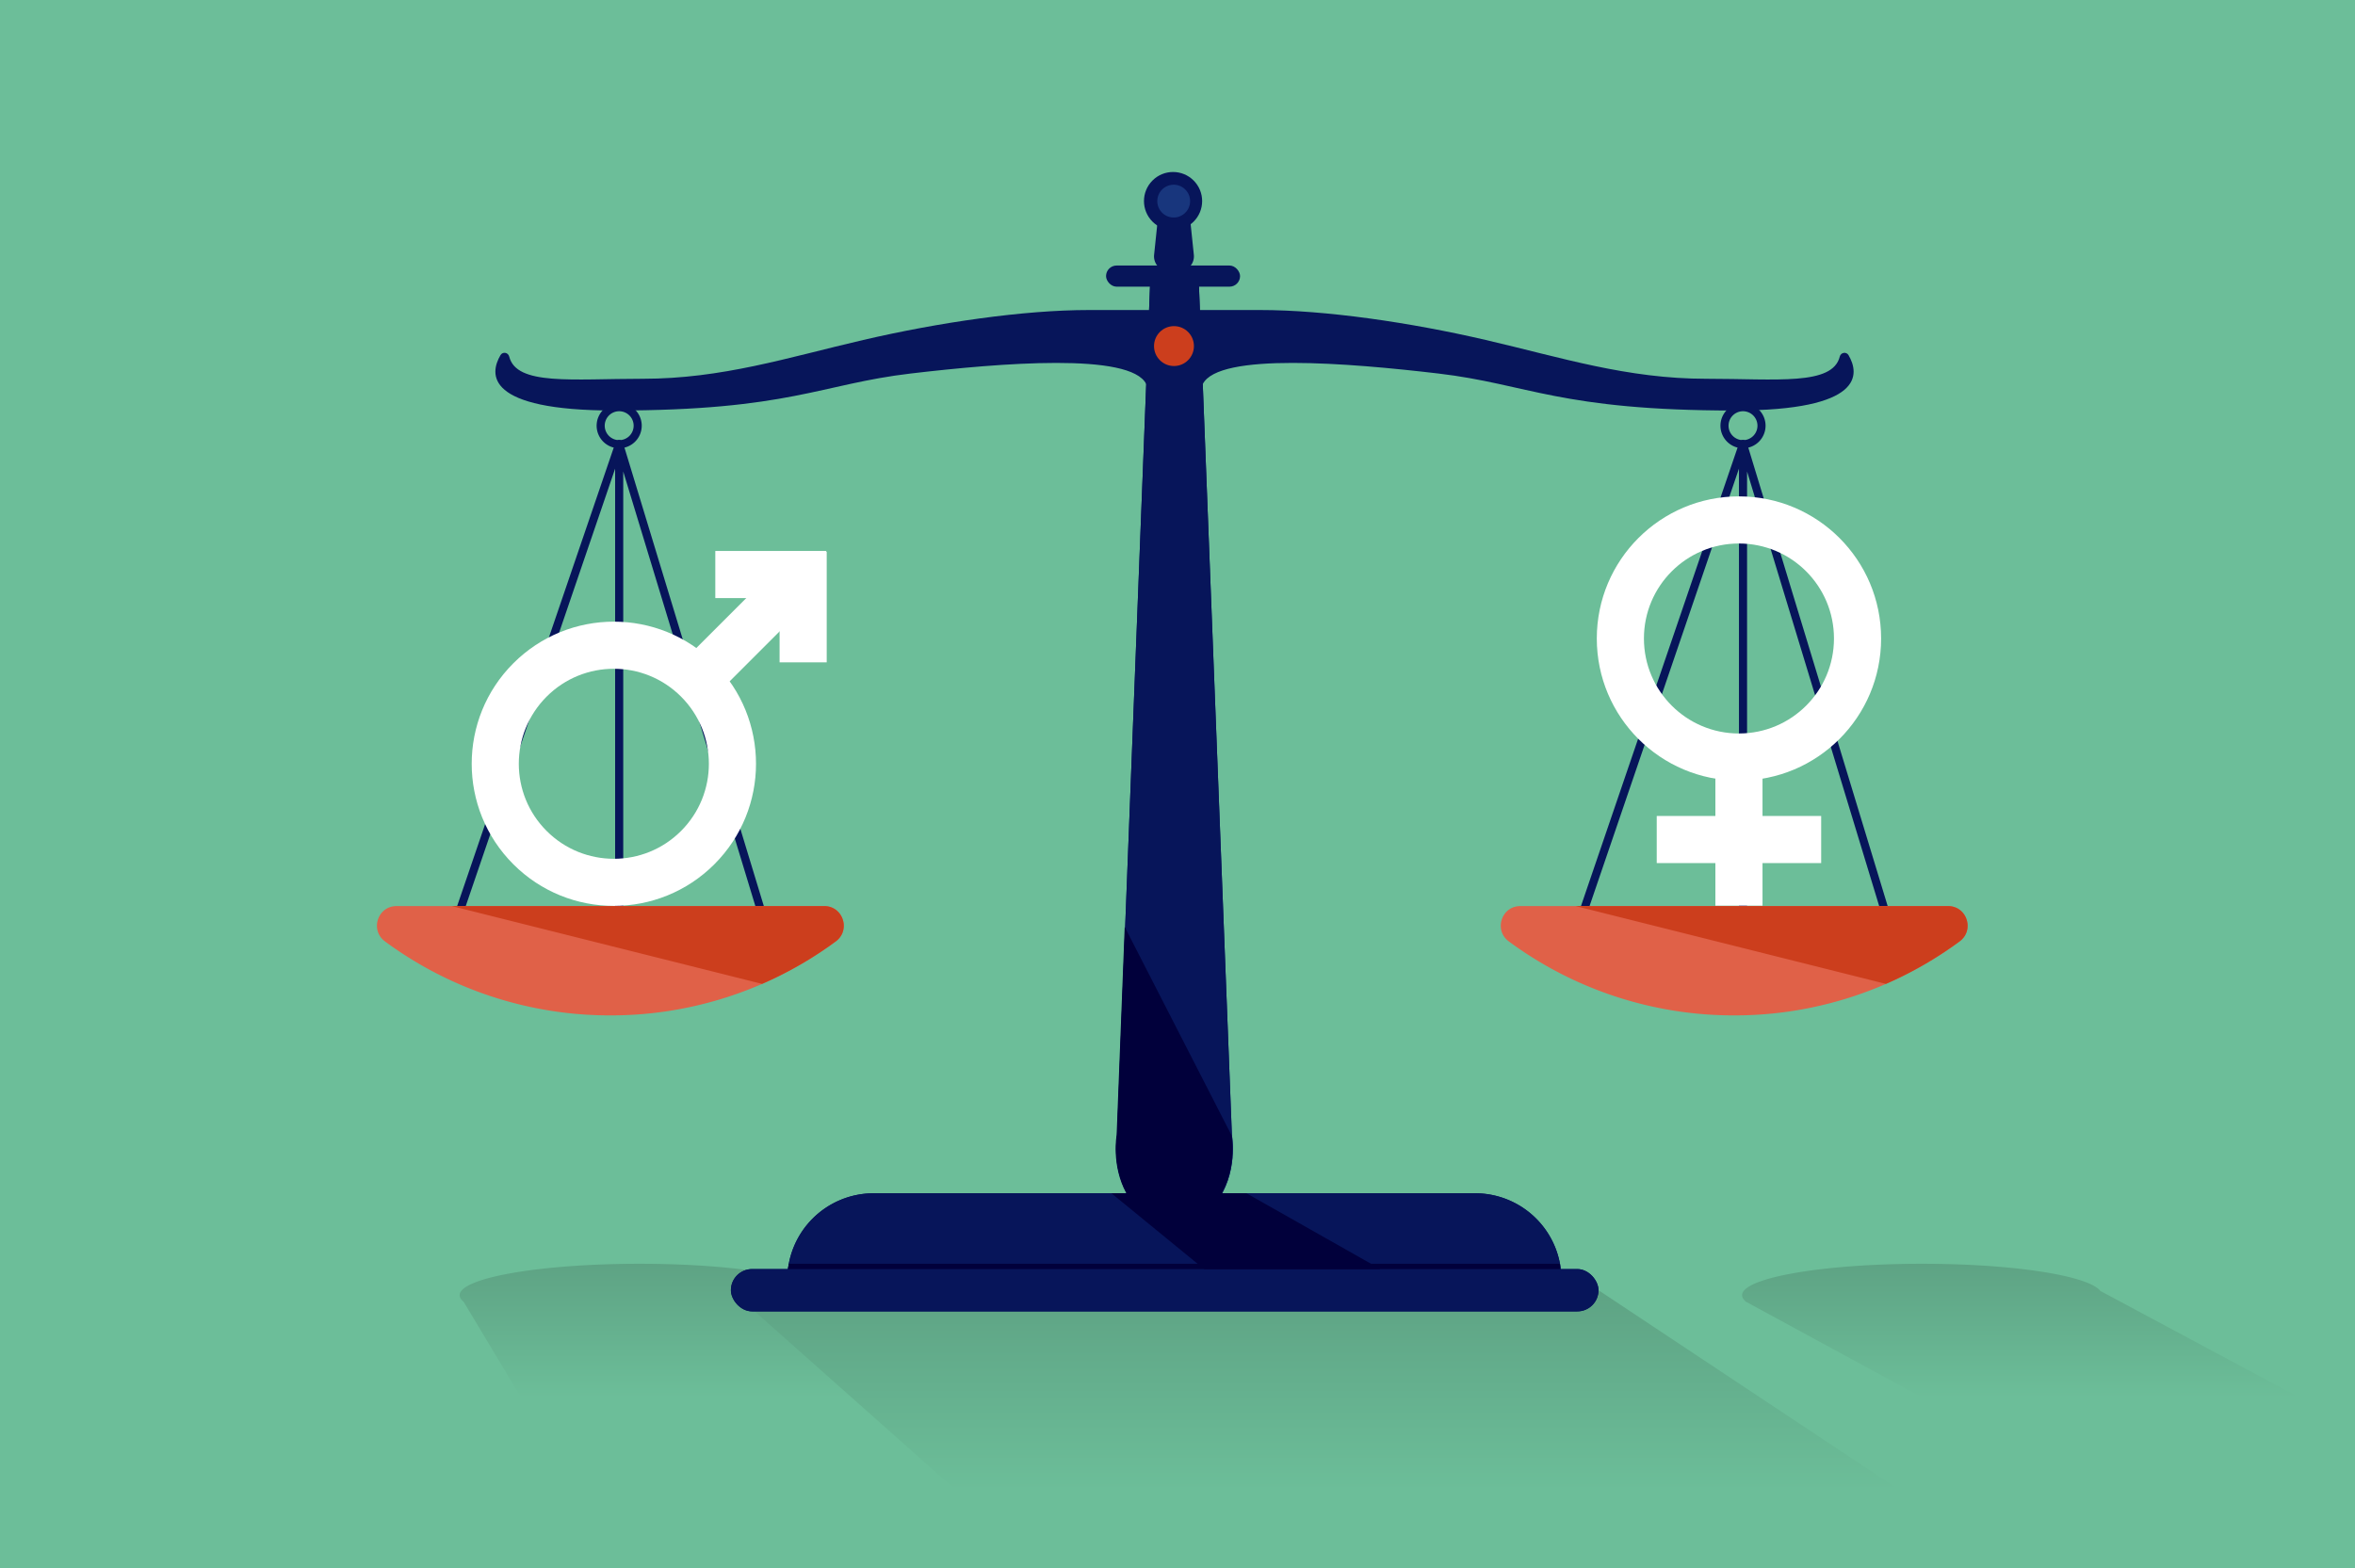
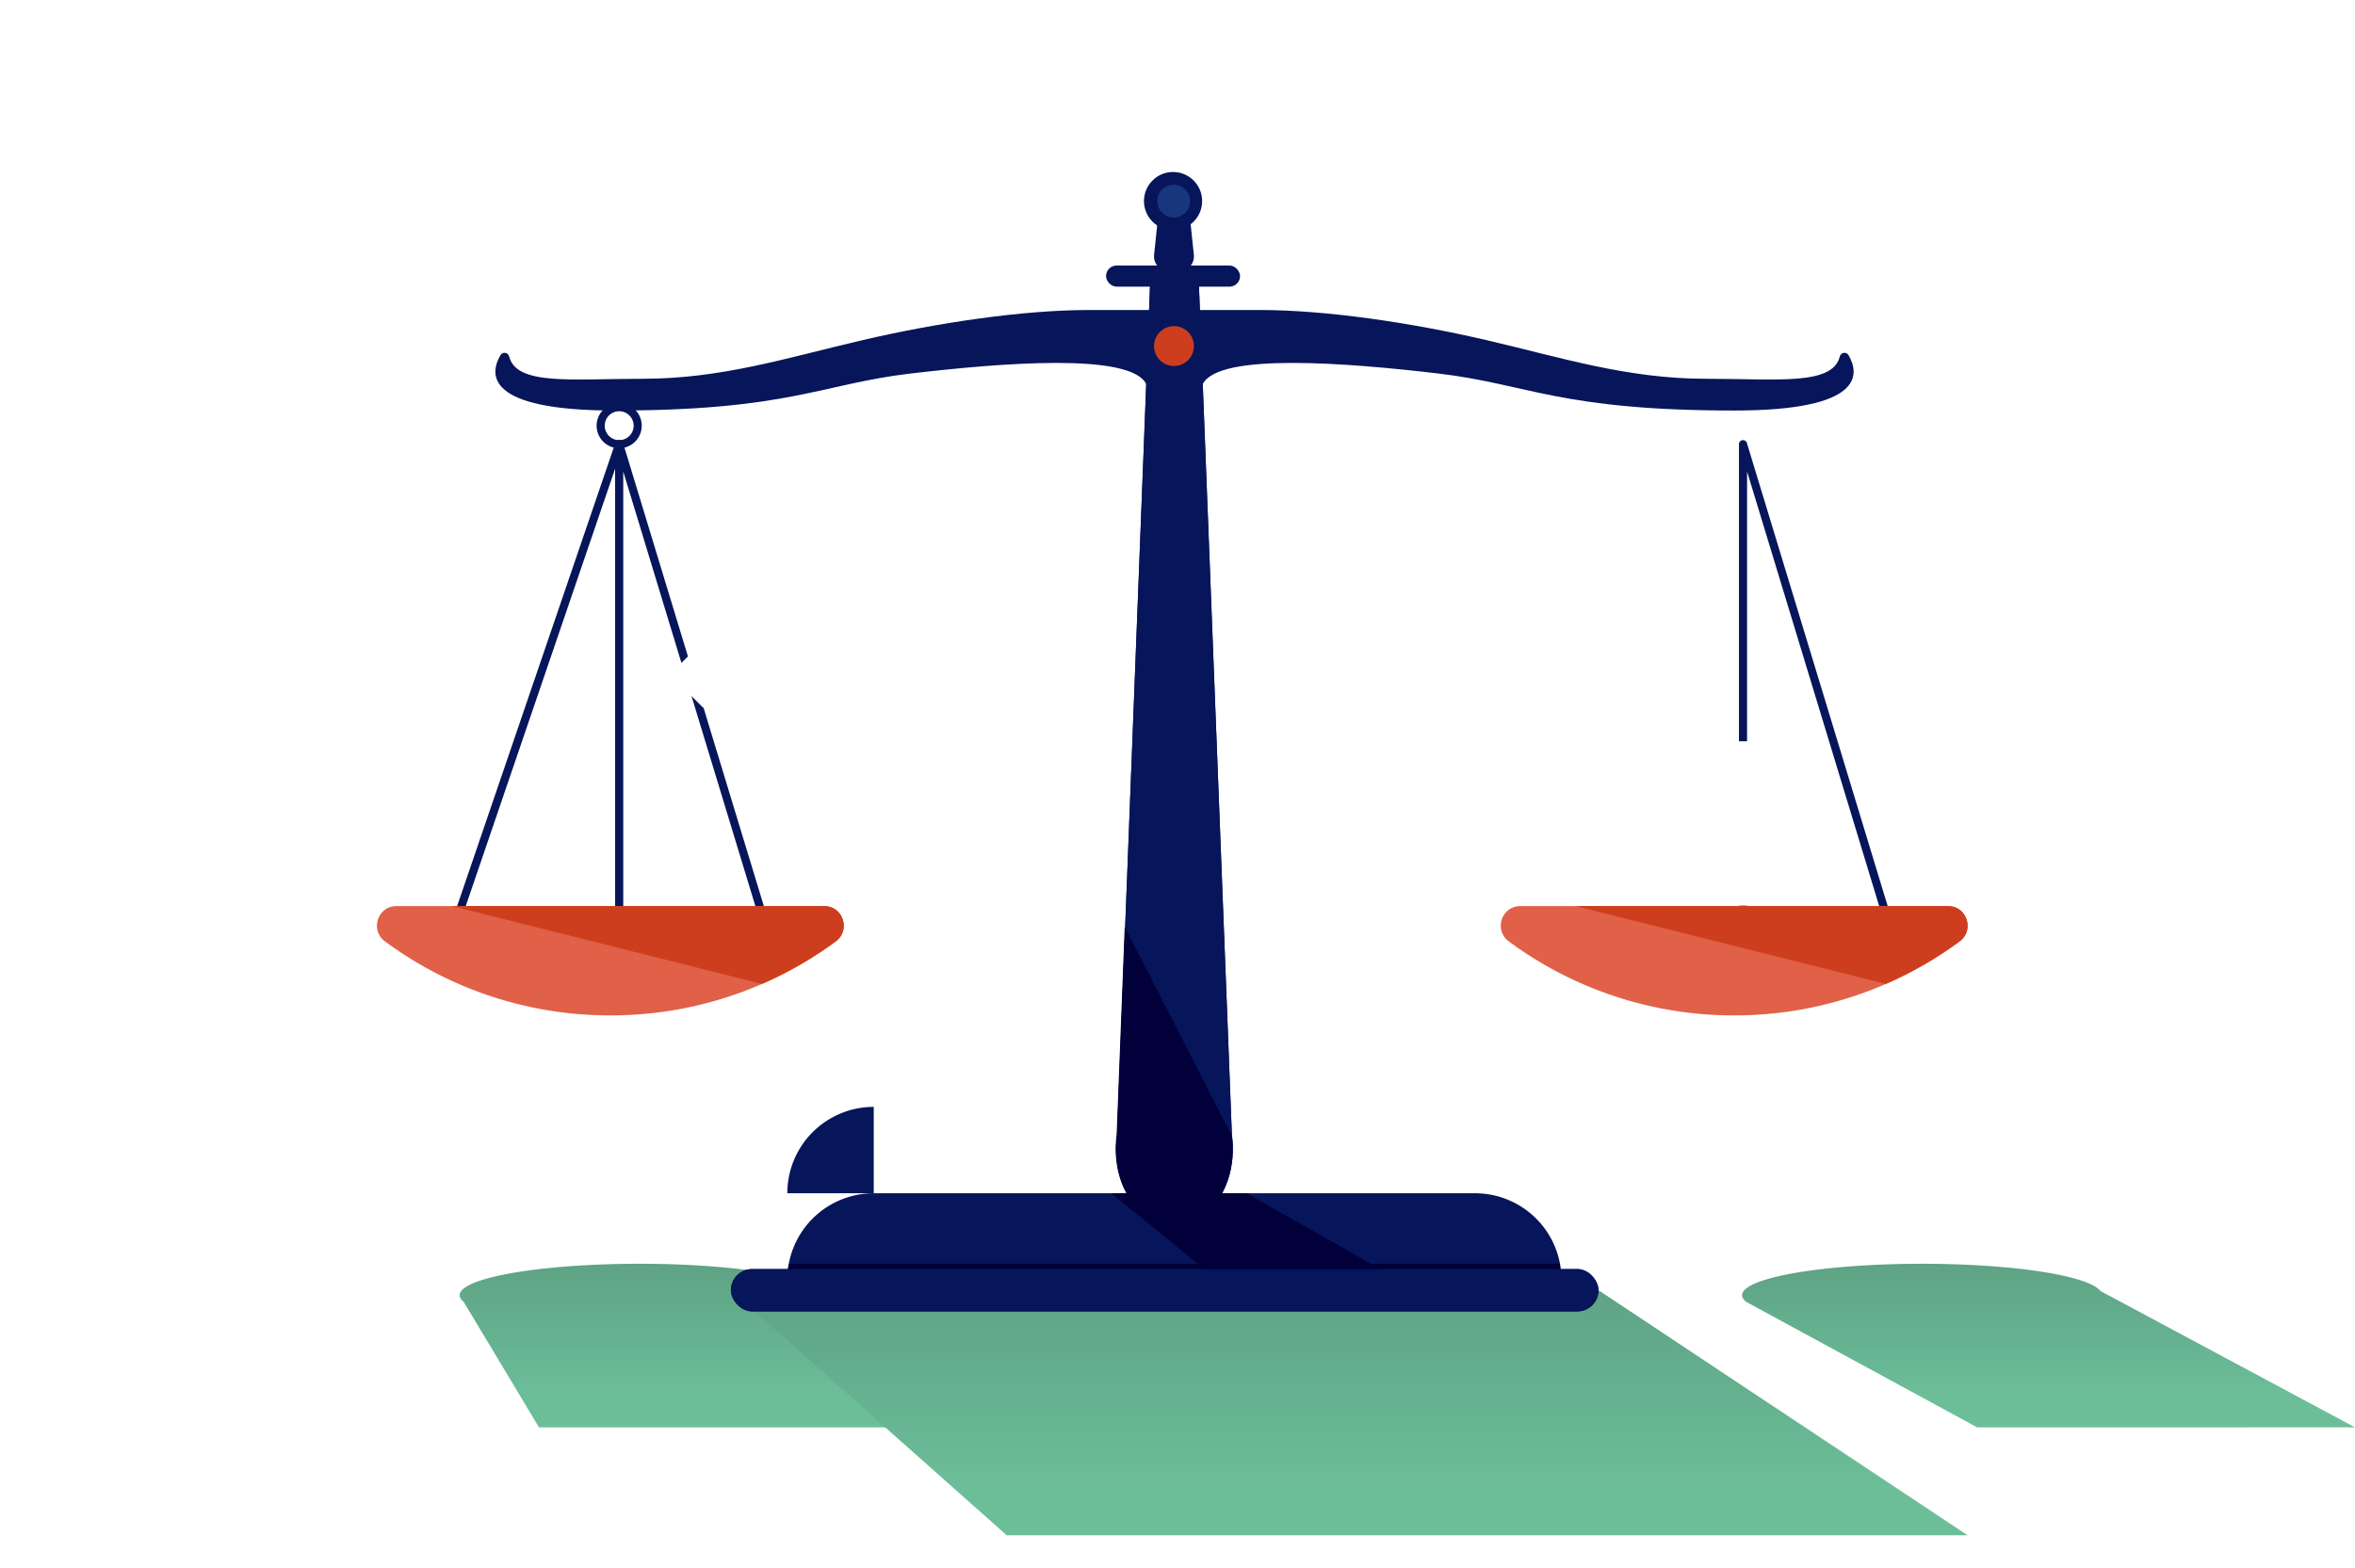
<svg xmlns="http://www.w3.org/2000/svg" xmlns:xlink="http://www.w3.org/1999/xlink" viewBox="0 0 5116.5 3408" width="5116.5" height="3408" x="0" y="0">
  <defs>
    <style>.cls-1{fill:#6cbe99;}.cls-2{fill:url(#New_Gradient_Swatch_1);}.cls-3{fill:url(#New_Gradient_Swatch_1-2);}.cls-4{fill:url(#New_Gradient_Swatch_1-3);}.cls-5{fill:#07155a;}.cls-6{fill:#e06148;}.cls-7{fill:#cc3e1d;}.cls-8{fill:#18367d;}.cls-9{fill:#01003b;}.cls-10{fill:#fff;}</style>
    <linearGradient id="New_Gradient_Swatch_1" x1="1664.4" y1="3101.89" x2="1664.4" y2="2746.42" gradientUnits="userSpaceOnUse">
      <stop offset="0.18" stop-color="#6cbe99" />
      <stop offset="1" stop-color="#5ea384" />
    </linearGradient>
    <linearGradient id="New_Gradient_Swatch_1-2" x1="2931.4" y1="3336.46" x2="2931.4" y2="2803.92" xlink:href="#New_Gradient_Swatch_1" />
    <linearGradient id="New_Gradient_Swatch_1-3" x1="4450.7" y1="3101.89" x2="4450.7" y2="2746.42" xlink:href="#New_Gradient_Swatch_1" />
  </defs>
  <g id="Layer_2" data-name="Layer 2">
    <g id="Scale">
-       <rect class="cls-1" width="5116.5" height="3408" />
      <path class="cls-2" d="M2330.2,3101.89,1777,2805.52a34.49,34.49,0,0,0-7-6.6l0,0h0c-40.82-30.09-195.65-52.47-380.42-52.47-215.92,0-390.95,30.57-390.95,68.27,0,4.93,3,9.74,8.69,14.37l163.64,272.83Z" />
      <polygon class="cls-3" points="3472.91 2803.92 4274.85 3336.46 2187.18 3336.46 1587.95 2803.92 3472.91 2803.92" />
      <path class="cls-4" d="M5116.5,3101.89l-553.21-296.37a34.68,34.68,0,0,0-7-6.6l0,0h0c-40.82-30.09-195.64-52.47-380.42-52.47-215.91,0-391,30.57-391,68.27,0,4.93,3,9.74,8.69,14.37l501.92,272.83Z" />
      <path class="cls-5" d="M1345.25,974.16a49,49,0,1,1,49-49A49.1,49.1,0,0,1,1345.25,974.16Zm0-80.45a31.41,31.41,0,1,0,31.41,31.4A31.44,31.44,0,0,0,1345.25,893.71Z" />
      <path class="cls-5" d="M1655.57,1995.18a8.82,8.82,0,0,1-8.43-6.26l-293.07-964.23v961.67a8.82,8.82,0,1,1-17.64,0v-1021a8.82,8.82,0,0,1,17.26-2.56L1664,1983.8a8.82,8.82,0,0,1-8.45,11.38Z" />
      <path class="cls-5" d="M996.61,1995.18a8.82,8.82,0,0,1-8.35-11.67l348.64-1021a8.82,8.82,0,0,1,16.7,5.7L1005,1989.21A8.83,8.83,0,0,1,996.61,1995.18Z" />
      <path class="cls-6" d="M1326.09,2206.67a822.17,822.17,0,0,0,489.66-160.76c33.07-24.38,16.07-76.79-25-76.79H861.45c-41.09,0-58.08,52.41-25,76.79A822.14,822.14,0,0,0,1326.09,2206.67Z" />
      <path class="cls-7" d="M1790.73,1969.12h-809l674,169.08a825.67,825.67,0,0,0,160-92.29C1848.82,2021.53,1831.82,1969.12,1790.73,1969.12Z" />
-       <path class="cls-5" d="M3786.89,974.16a49,49,0,1,1,49-49A49.1,49.1,0,0,1,3786.89,974.16Zm0-80.45a31.41,31.41,0,1,0,31.4,31.4A31.44,31.44,0,0,0,3786.89,893.71Z" />
      <path class="cls-5" d="M4097.21,1995.18a8.83,8.83,0,0,1-8.44-6.26l-293.06-964.23v961.67a8.82,8.82,0,0,1-17.64,0v-1021a8.82,8.82,0,0,1,17.26-2.56l310.33,1021a8.82,8.82,0,0,1-8.45,11.38Z" />
-       <path class="cls-5" d="M3438.25,1995.18a8.82,8.82,0,0,1-8.35-11.67l348.64-1021a8.82,8.82,0,1,1,16.69,5.7l-348.64,1021A8.83,8.83,0,0,1,3438.25,1995.18Z" />
      <path class="cls-6" d="M3767.73,2206.67a822.14,822.14,0,0,0,489.65-160.76c33.07-24.38,16.08-76.79-25-76.79H3303.09c-41.09,0-58.09,52.41-25,76.79A822.12,822.12,0,0,0,3767.73,2206.67Z" />
      <path class="cls-7" d="M4232.37,1969.12h-809l674,169.08a825.29,825.29,0,0,0,160-92.29C4290.45,2021.53,4273.46,1969.12,4232.37,1969.12Z" />
      <circle class="cls-5" cx="2548.59" cy="436.98" r="63.2" transform="translate(437.48 1930.11) rotate(-45)" />
      <path class="cls-5" d="M4016.18,771.89c-4.79-8.18-16.76-6.16-19.06,3-15.83,63.54-136.17,48.27-290.1,48.27-172.41,0-314.16-46-478.9-84.29s-348.64-65.13-490.4-65.13h-372c-141.76,0-325.66,26.82-490.4,65.13s-306.49,84.29-478.9,84.29c-153.93,0-274.27,15.27-290.11-48.27-2.29-9.19-14.26-11.21-19-3-23.86,40.71-34.37,120.26,247.86,120.26,379.29,0,448.25-57.47,643.64-80.45s477.12-46,511.6,23h122.74c34.48-69,316.21-46,511.6-23s264.36,80.45,643.65,80.45C4050.55,892.15,4040,812.6,4016.18,771.89Z" />
      <path class="cls-5" d="M2676.42,2466.78l-72.79-1877.3H2499.78L2427,2466.78s-15.33,84.28,36.39,149.41H2640C2691.75,2551.06,2676.42,2466.78,2676.42,2466.78Z" />
      <path class="cls-5" d="M2676.42,2466.78l-72.79-1877.3H2499.78L2427,2466.78s-15.33,84.28,36.39,149.41H2640C2691.75,2551.06,2676.42,2466.78,2676.42,2466.78Z" />
      <path class="cls-5" d="M2550.59,419.73h0a32.4,32.4,0,0,1,32.23,29l10.93,105a32.4,32.4,0,0,1-32.23,35.76h-21.87a32.41,32.41,0,0,1-32.23-35.76l10.94-105A32.4,32.4,0,0,1,2550.59,419.73Z" />
      <rect class="cls-5" x="2403.01" y="577.03" width="291.17" height="45.97" rx="22.99" />
      <circle class="cls-7" cx="2550.59" cy="752.09" r="43.35" />
      <circle class="cls-8" cx="2549.81" cy="436.98" r="35.64" transform="translate(1498.82 2800.85) rotate(-75.75)" />
      <path class="cls-5" d="M1898.28,2593.21H3204.72a187.73,187.73,0,0,1,187.73,187.73v0a0,0,0,0,1,0,0H1710.55a0,0,0,0,1,0,0v0a187.73,187.73,0,0,1,187.73-187.73Z" />
      <rect class="cls-5" x="1587.95" y="2757.95" width="1884.96" height="91.95" rx="45.97" />
-       <path class="cls-5" d="M1898.28,2593.21H3204.72a187.73,187.73,0,0,1,187.73,187.73v0a0,0,0,0,1,0,0H1710.55a0,0,0,0,1,0,0v0a187.73,187.73,0,0,1,187.73-187.73Z" />
+       <path class="cls-5" d="M1898.28,2593.21H3204.72v0a0,0,0,0,1,0,0H1710.55a0,0,0,0,1,0,0v0a187.73,187.73,0,0,1,187.73-187.73Z" />
      <rect class="cls-5" x="1587.95" y="2757.95" width="1884.96" height="91.95" rx="45.97" />
      <path class="cls-9" d="M2999.12,2758,2708,2593.21h-53.74c33.14-60.34,21.18-126.39,21.17-126.43h0l-231.89-452.5L2426,2466.78s-12,66.07,21.17,126.43h-32.47L2616,2758Z" />
      <polygon class="cls-9" points="3389.23 2746.42 1713.72 2746.42 1711.95 2757.95 3389.23 2757.95 3389.23 2746.42" />
-       <path class="cls-10" d="M1115.28,1878.23c120.61,120.61,316.17,120.61,436.78,0s120.61-316.17,0-436.78-316.17-120.62-436.78,0S994.67,1757.61,1115.28,1878.23Zm364.37-364.37c80.62,80.62,80.62,211.33,0,292s-211.34,80.62-292,0-80.62-211.34,0-292S1399,1433.24,1479.65,1513.86Z" />
      <rect class="cls-10" x="1566.7" y="1196.97" width="102.4" height="357.26" transform="translate(1789.24 3492.33) rotate(-135)" />
      <rect class="cls-10" x="1693.73" y="1198.71" width="102.4" height="240.71" transform="translate(3489.86 2638.13) rotate(180)" />
      <rect class="cls-10" x="1623.24" y="1128.22" width="102.4" height="240.71" transform="translate(2923.01 -425.87) rotate(90)" />
-       <path class="cls-10" d="M3778.07,1078.73c-170.58,0-308.85,138.28-308.85,308.85s138.27,308.85,308.85,308.85,308.85-138.27,308.85-308.85S3948.64,1078.73,3778.07,1078.73Zm0,515.3c-114,0-206.45-92.43-206.45-206.45s92.43-206.44,206.45-206.44,206.44,92.43,206.44,206.44S3892.08,1594,3778.07,1594Z" />
      <rect class="cls-10" x="3726.86" y="1610.92" width="102.4" height="357.26" />
      <rect class="cls-10" x="3726.86" y="1645.84" width="102.4" height="357.26" transform="translate(5602.54 -1953.59) rotate(90)" />
    </g>
  </g>
</svg>